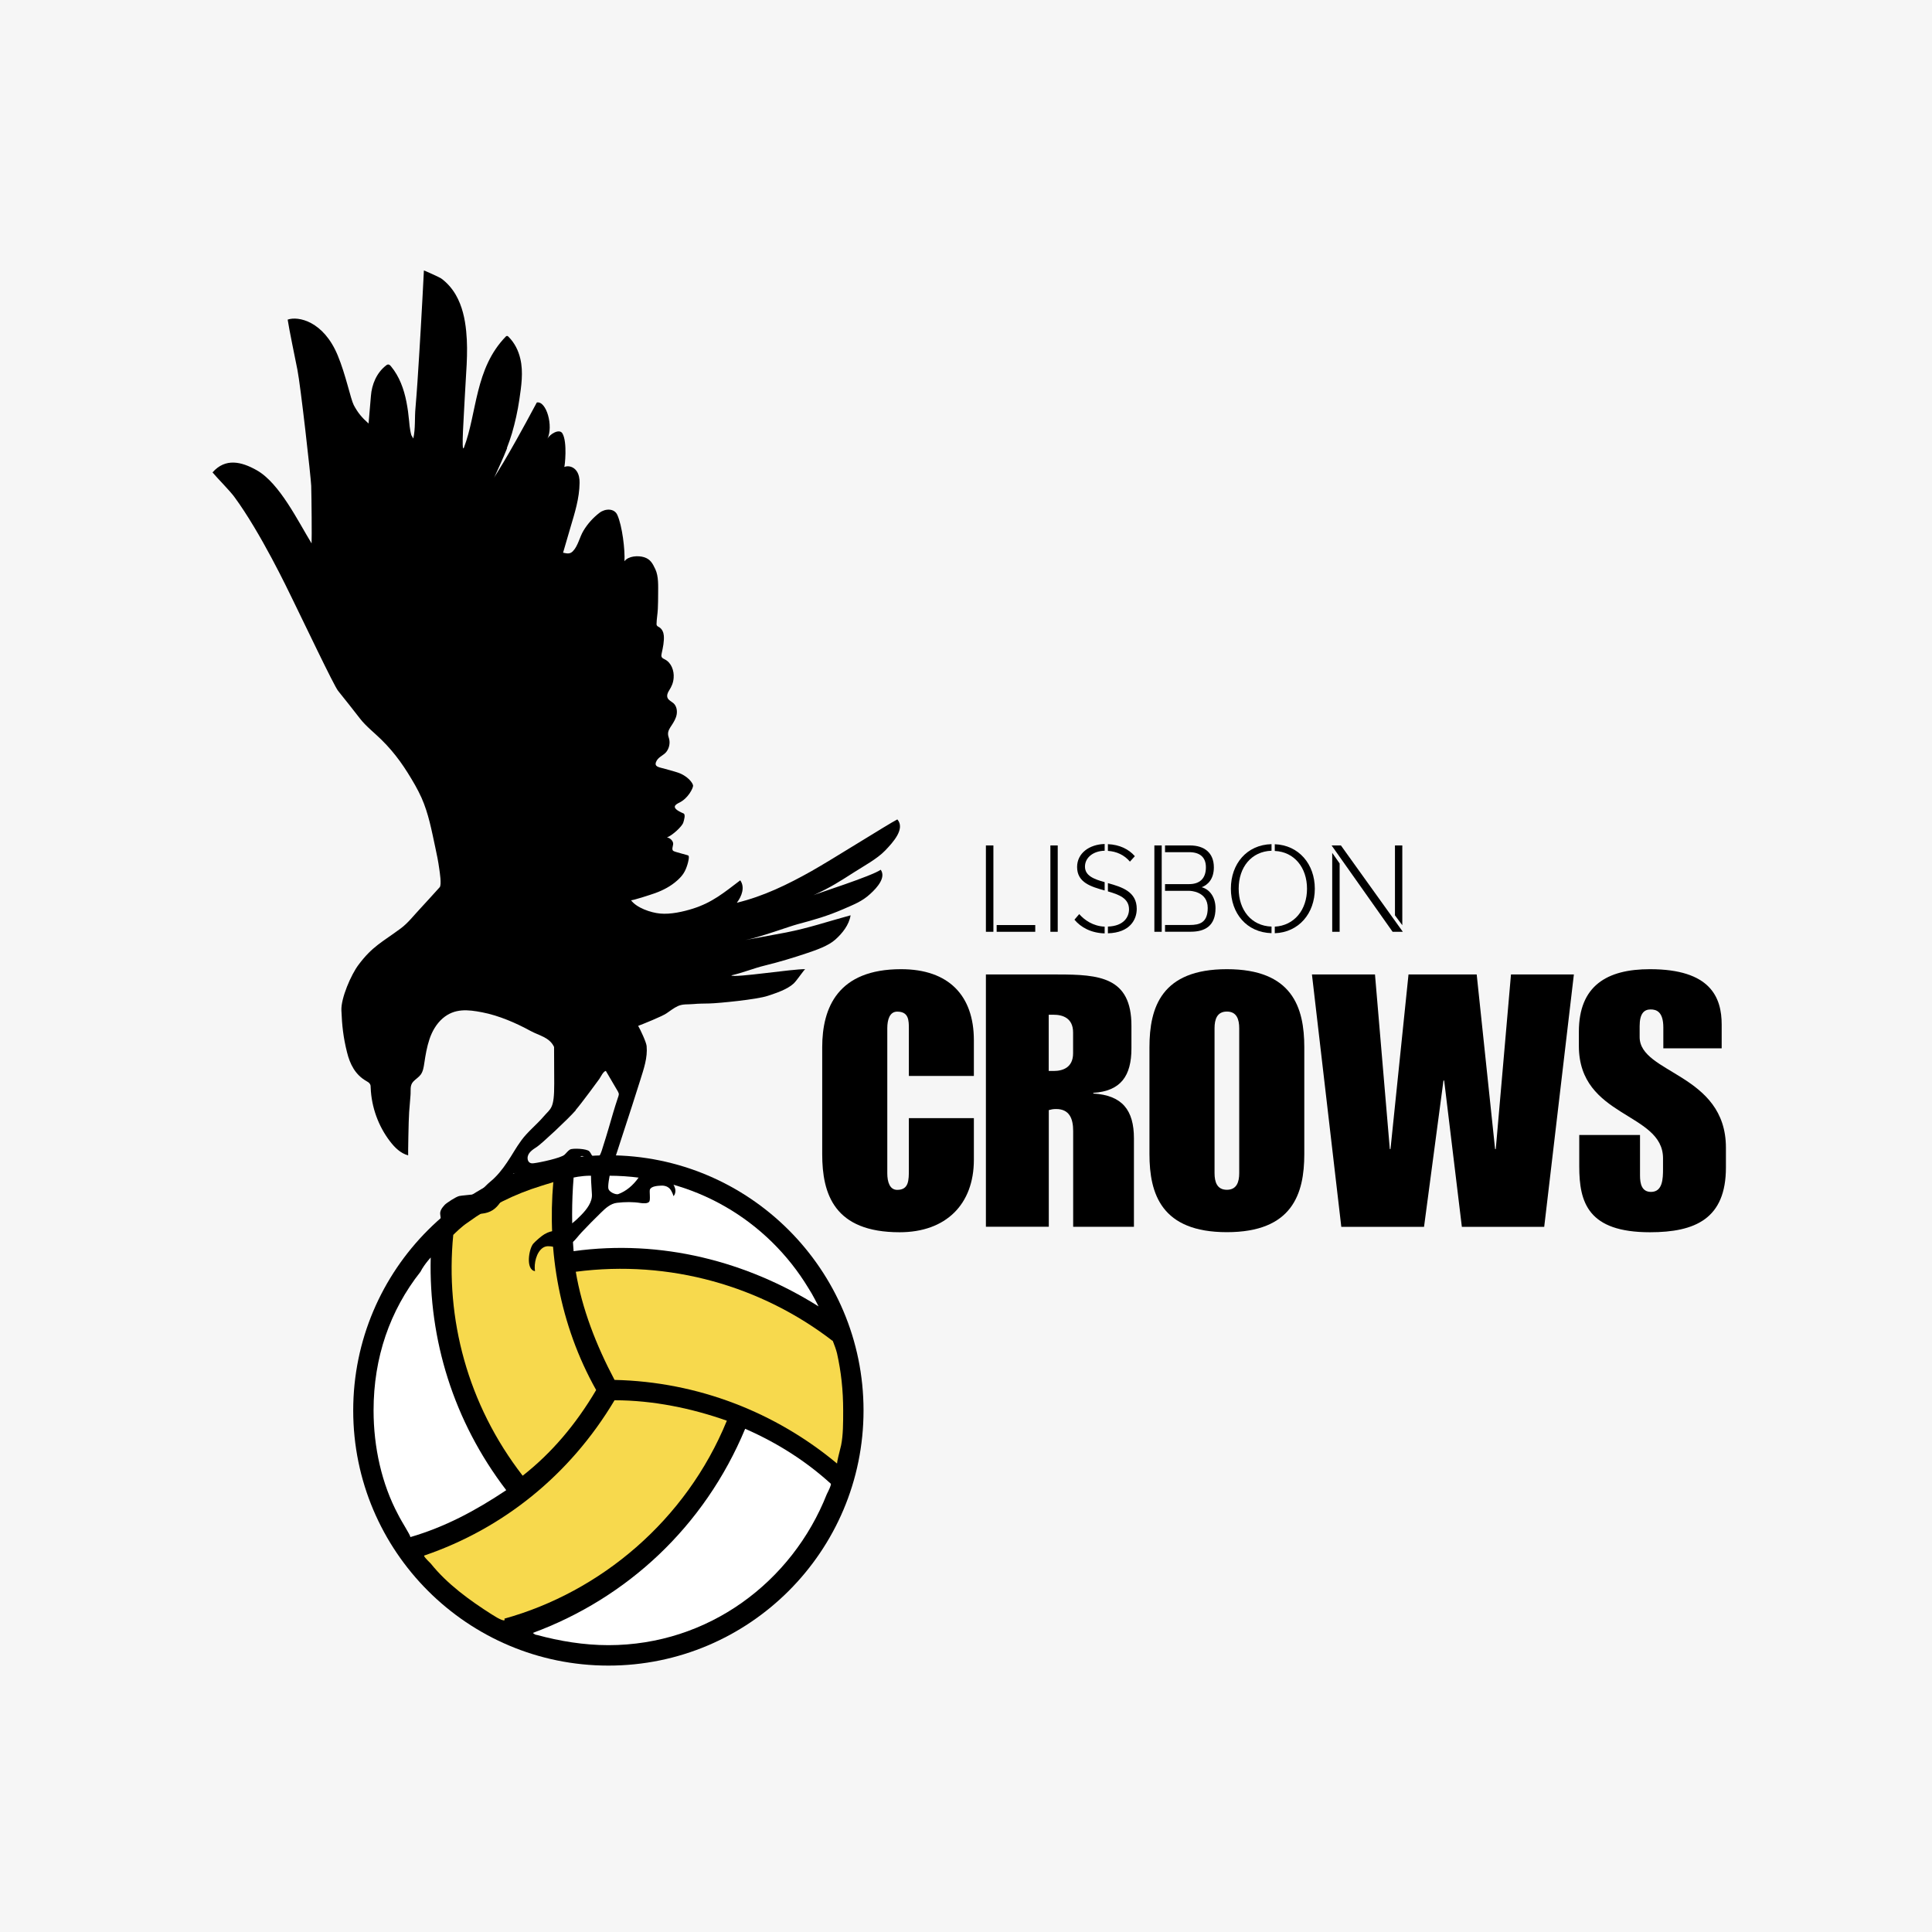
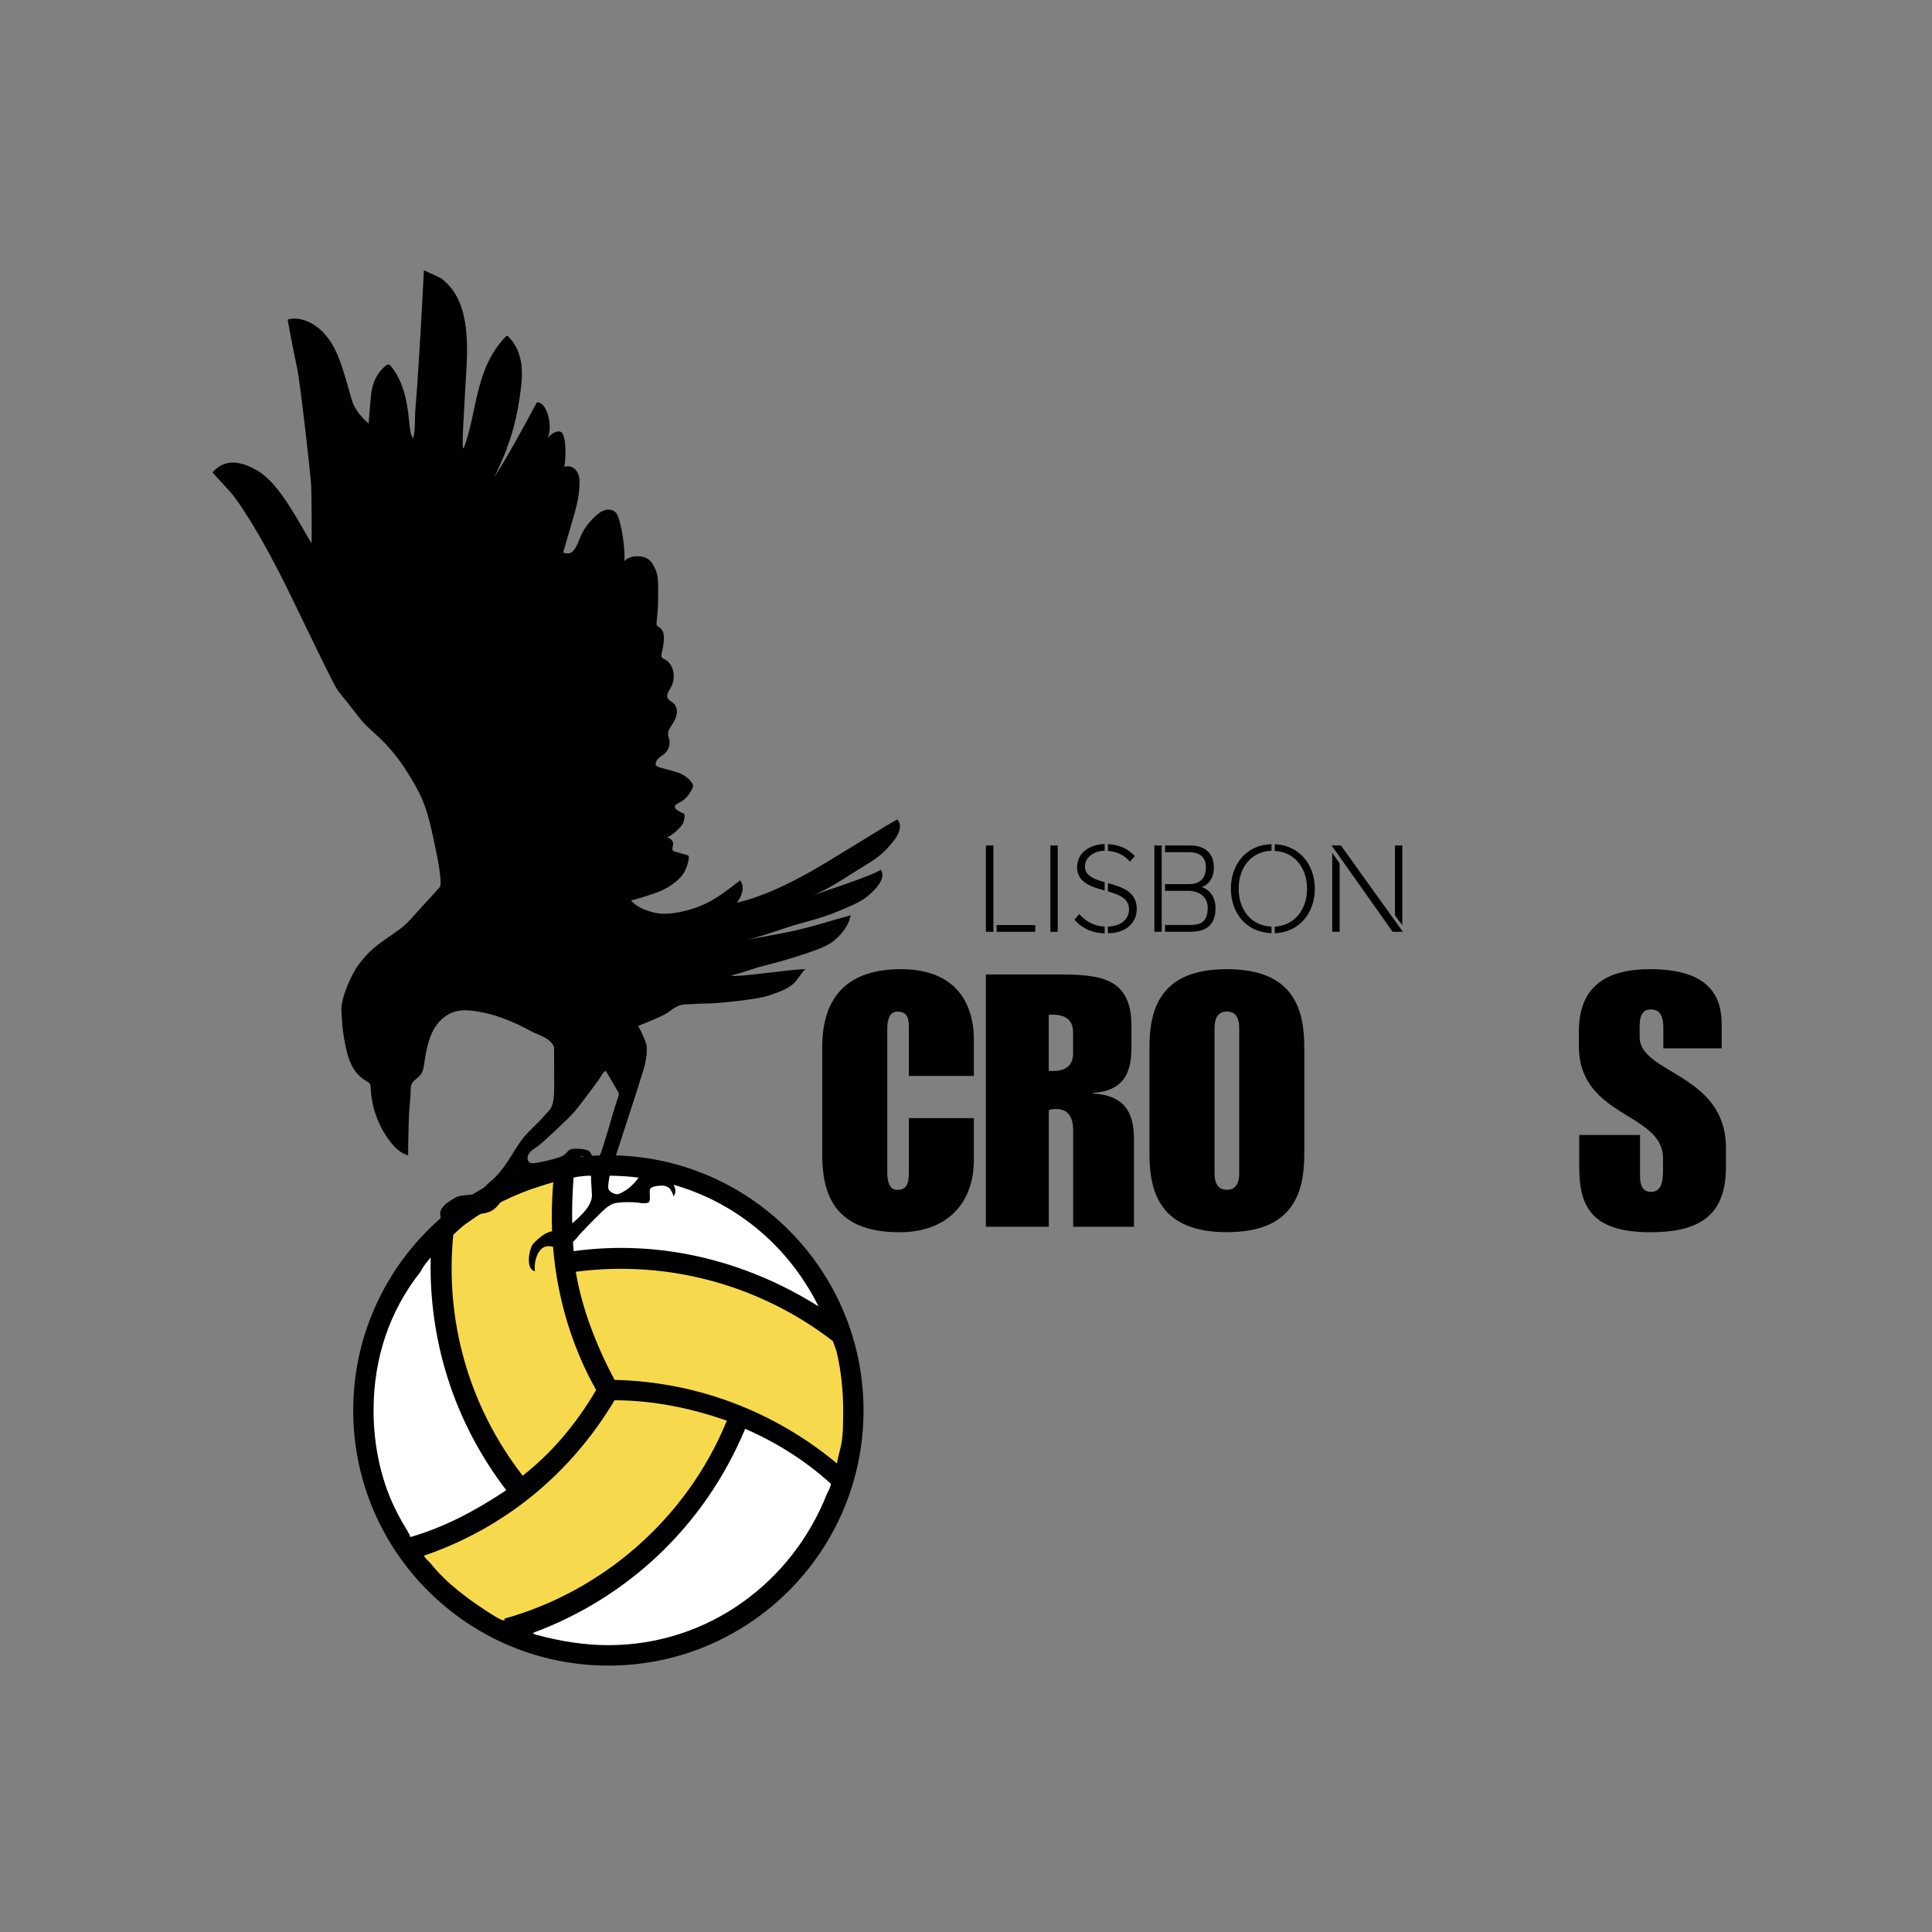
<svg xmlns="http://www.w3.org/2000/svg" fill="none" viewBox="0 0 300 300" height="300" width="300">
  <rect x="0" y="0" width="300" height="300" fill="#808080" stroke="none" />
  <g clip-path="url(#clip0_226_11050)">
-     <path fill="#F6F6F6" d="M300 0H0V300H300V0Z" />
+     <path fill="#F6F6F6" d="M300 0H0V300V0Z" />
    <path fill="black" d="M153.091 131.28H154.254V144.688H153.091V131.28ZM160.753 143.642V144.688H154.76V143.642H160.753Z" />
    <path fill="black" d="M163.104 131.28H164.243V144.688H163.104V131.28Z" />
    <path fill="black" d="M171.53 143.889V144.935C169.414 144.876 167.828 143.995 166.841 142.808L167.581 141.938C168.404 142.879 169.732 143.807 171.518 143.889H171.53ZM171.53 136.991V138.272C169.438 137.684 167.252 137.061 167.252 134.629C167.252 132.478 169.156 131.115 171.53 131.056V132.102C169.779 132.137 168.474 133.148 168.474 134.57C168.474 135.992 169.885 136.521 171.53 136.979V136.991ZM172.035 132.126V131.08C173.845 131.162 175.255 131.844 176.219 132.948L175.455 133.794C174.573 132.749 173.363 132.208 172.035 132.126ZM172.035 144.923V143.877C174.562 143.795 175.314 142.326 175.314 141.21C175.314 139.482 173.763 138.918 172.035 138.413V137.132C174.186 137.731 176.513 138.436 176.513 141.128C176.513 142.82 175.431 144.829 172.035 144.923Z" />
    <path fill="black" d="M180.39 144.688H179.25V131.28H180.39V144.688ZM187.535 140.986C187.535 138.354 184.726 138.331 184.726 138.331H180.907V137.285H184.644C186.289 137.285 187.253 136.415 187.253 134.676C187.253 133.113 186.325 132.325 184.644 132.325H180.907V131.28H184.785C186.994 131.28 188.487 132.419 188.487 134.676C188.487 136.509 187.547 137.414 186.595 137.767C187.817 138.084 188.745 139.294 188.745 141.022C188.745 143.772 187.112 144.677 184.903 144.677H180.907V143.631H184.726C186.289 143.631 187.535 143.266 187.535 140.975V140.986Z" />
    <path fill="black" d="M197.442 131.08V132.102C194.304 132.208 192.341 134.676 192.341 137.99C192.341 141.304 194.316 143.783 197.442 143.877V144.9C193.599 144.794 191.131 141.844 191.131 137.99C191.131 134.135 193.599 131.174 197.442 131.08ZM197.947 144.912V143.889C200.979 143.725 202.953 141.28 202.953 138.002C202.953 134.723 200.979 132.267 197.947 132.137V131.092C201.684 131.233 204.164 134.182 204.164 138.002C204.164 141.821 201.696 144.771 197.947 144.912Z" />
    <path fill="black" d="M208.218 131.28L217.831 144.688H216.244L206.772 131.28H208.218ZM208.018 144.688H206.866V132.431L208.018 134.076V144.688ZM216.609 131.28H217.749V143.666L216.609 142.138V131.28Z" />
    <path fill="black" d="M127.672 162.621C127.672 156.417 130.14 150.494 139.917 150.494C147.333 150.494 151.222 154.607 151.222 161.529V167.075H141.128V159.778C141.128 158.461 141.128 157.086 139.318 157.086C138.166 157.086 137.778 158.297 137.778 159.672V182.176C137.778 183.551 138.166 184.762 139.318 184.762C141.128 184.762 141.128 183.281 141.128 181.577V173.621H151.222V180.096C151.222 187.006 146.886 191.343 139.694 191.343C129.54 191.343 127.672 185.42 127.672 179.215V162.633V162.621Z" />
    <path fill="black" d="M153.079 151.316H164.22C170.695 151.316 175.689 151.704 175.689 159.272V162.786C175.689 167.064 174.044 169.426 169.767 169.696V169.802C174.268 170.072 176.077 172.387 176.077 176.771V190.497H166.641V175.619C166.641 173.75 166.088 172.211 164.008 172.211C163.515 172.211 163.244 172.27 162.857 172.375V190.485H153.091V151.293L153.079 151.316ZM162.845 166.3H163.609C164.984 166.3 166.629 165.806 166.629 163.55V160.318C166.629 158.062 164.984 157.568 163.609 157.568H162.845V166.3Z" />
    <path fill="black" d="M178.487 162.622C178.487 156.417 180.356 150.494 190.509 150.494C200.663 150.494 202.531 156.417 202.531 162.622V179.203C202.531 185.408 200.663 191.331 190.509 191.331C180.356 191.331 178.487 185.408 178.487 179.203V162.622ZM188.594 182.165C188.594 183.54 188.982 184.75 190.509 184.75C192.037 184.75 192.425 183.54 192.425 182.165V159.66C192.425 158.285 192.037 157.075 190.509 157.075C188.982 157.075 188.594 158.285 188.594 159.66V182.165Z" />
-     <path fill="black" d="M213.507 151.316L215.81 178.428H215.916L218.713 151.316H229.301L232.157 178.428H232.263L234.625 151.316H244.391L239.784 190.508H226.998L224.248 167.781H224.142L221.122 190.508H208.277L203.718 151.316H213.484H213.507Z" />
    <path fill="black" d="M245.225 176.242H254.661V182.552C254.661 183.81 254.932 185.079 256.365 185.079C258.175 185.079 258.234 183.046 258.234 181.507V179.861C258.234 172.669 245.166 173.609 245.166 162.41V160.212C245.166 153.079 249.502 150.494 256.201 150.494C265.638 150.494 267.342 154.889 267.342 159.108V162.786H258.281V159.543C258.281 157.075 257.188 156.746 256.307 156.746C255.32 156.746 254.603 157.345 254.603 159.331V161.035C254.603 166.746 268 166.688 268 178.216V181.295C268 189.251 263.228 191.343 256.201 191.343C246.6 191.343 245.225 186.736 245.225 181.131V176.242Z" />
    <path fill="black" d="M94.474 179.391C72.592 179.391 54.847 197.148 54.847 219.018C54.847 240.888 72.604 258.633 94.474 258.633C116.344 258.633 134.089 240.877 134.089 219.018C134.089 197.16 116.332 179.391 94.474 179.391Z" />
    <path fill="#F7D94D" d="M129.975 227.256C120.468 219.336 108.434 214.564 95.425 214.271C92.569 208.888 90.36 203.177 89.408 197.477C103.98 195.573 118.259 199.698 129.341 208.254C129.023 207.619 129.658 208.888 129.975 210.157C130.61 213.013 130.927 215.857 130.927 219.03C130.927 220.934 130.927 222.838 130.61 224.412C130.293 225.67 129.975 226.939 129.975 227.256Z" />
    <path fill="white" d="M129.024 230.417C129.024 230.735 128.706 231.369 128.389 232.004C123.007 245.648 109.997 255.46 94.473 255.46C90.666 255.46 86.87 254.826 83.38 253.874C83.062 253.874 82.745 253.557 82.745 253.557C97.317 248.174 109.375 237.081 115.709 221.862C120.786 224.083 125.216 226.939 129.035 230.417H129.024Z" />
    <path fill="#F7D94D" d="M76.399 250.713C72.909 248.492 69.43 245.965 66.892 242.792C66.257 242.157 65.623 241.523 65.94 241.523C77.985 237.398 88.445 229.148 95.425 217.432C101.442 217.432 107.471 218.701 112.865 220.605C106.519 236.129 93.204 247.211 78.314 251.347C78.632 251.982 77.363 251.347 76.411 250.713H76.399Z" />
    <path fill="white" d="M63.719 238.667C63.719 238.35 62.45 236.446 61.815 235.177C59.277 230.429 58.008 224.718 58.008 219.018C58.008 210.78 60.546 203.494 65.294 197.477C65.928 196.208 67.198 194.939 66.88 195.256C66.563 207.948 70.371 220.617 78.609 231.393C73.861 234.566 69.113 237.104 63.719 238.679V238.667Z" />
    <path fill="#F7D94D" d="M70.382 191.754C70.699 191.437 71.651 190.485 72.603 189.85C76.094 187.312 79.889 185.42 84.014 184.151C84.966 183.833 86.235 183.516 85.918 183.516C84.966 194.292 86.87 205.692 92.57 215.845C89.397 221.228 85.601 225.67 81.159 229.148C72.58 218.066 69.113 204.74 70.382 191.754Z" />
    <path fill="white" d="M89.068 182.882C88.751 182.882 90.337 182.564 91.606 182.564H94.462C107.765 182.564 119.188 189.533 125.522 200.004C126.157 200.956 127.108 202.86 127.108 202.86C116.015 195.879 102.7 192.4 89.068 194.281C88.763 190.485 88.763 186.677 89.068 182.882Z" />
    <path fill="black" d="M78.75 69.571C78.138 71.134 77.422 72.65 76.728 74.189C76.963 73.672 78.256 72.039 83.356 62.496C84.849 62.215 85.965 66.187 85.001 68.137C85.342 67.444 86.835 66.492 87.328 67.291C88.139 68.643 87.693 72.486 87.622 72.509C88.327 72.227 89.115 72.532 89.538 73.144C89.902 73.672 90.008 74.331 89.996 74.977C89.972 77.398 89.244 79.654 88.562 81.957L87.434 85.824C88.186 86 88.551 86 88.95 85.6C89.761 84.778 89.996 83.403 90.595 82.416C91.242 81.335 92.1 80.383 93.099 79.619C93.98 78.949 95.39 78.902 95.86 79.96C96.624 81.652 97.071 85.424 96.965 87.152C97.541 86.341 99.08 86.223 100.032 86.529C100.984 86.834 101.336 87.481 101.76 88.386C102.288 89.502 102.194 91.042 102.194 92.24C102.194 93.016 102.183 93.791 102.147 94.567C102.112 95.343 101.959 96.13 101.948 96.882C101.948 96.953 101.948 97.023 101.983 97.094C102.053 97.246 102.23 97.317 102.371 97.399C102.805 97.669 103.029 98.175 103.076 98.68C103.158 99.562 102.935 100.584 102.747 101.442C102.7 101.642 102.664 101.853 102.747 102.029C102.852 102.217 103.076 102.311 103.264 102.406C104.251 102.923 104.698 104.157 104.603 105.273C104.545 106.025 104.286 106.613 103.887 107.235C103.675 107.565 103.511 107.976 103.652 108.352C103.816 108.751 104.274 108.928 104.592 109.21C105.05 109.633 105.179 110.326 105.074 110.937C104.968 111.548 104.639 112.101 104.298 112.618C104.016 113.041 103.71 113.487 103.734 113.993C103.734 114.263 103.851 114.51 103.91 114.768C104.063 115.426 103.91 116.143 103.511 116.696C103.099 117.271 102.359 117.471 101.995 118.071C101.525 118.858 101.971 119.058 102.676 119.234C103.687 119.493 104.357 119.692 105.027 119.892C106.825 120.421 107.624 121.655 107.624 122.007C107.624 122.36 106.895 123.935 105.497 124.628C104.933 124.91 103.957 125.392 106.131 126.309C106.496 126.461 106.213 127.366 106.096 127.742C105.896 128.353 104.38 129.74 103.569 130.034C103.981 130.104 104.357 130.41 104.498 130.809C104.65 131.221 104.192 131.832 104.545 132.126C104.745 132.29 106.813 132.772 106.895 132.854C107.083 133.031 106.836 133.924 106.766 134.171C106.437 135.287 106.037 135.945 105.144 136.732C104.157 137.614 102.97 138.237 101.736 138.683C101.113 138.906 98.07 139.905 97.975 139.776C98.833 140.963 101.054 141.727 102.512 141.856C104.122 142.009 106.072 141.574 107.6 141.092C110.62 140.129 112.418 138.613 114.945 136.697C115.697 137.755 115.204 139.141 114.416 140.176C118.529 139.189 122.313 137.343 125.992 135.275C129.188 133.477 137.884 127.977 139.342 127.237C140.599 128.694 138.672 130.798 137.438 132.079C136.204 133.36 134.171 134.453 132.667 135.416C130.34 136.897 129.035 137.767 126.309 139.012C126.638 138.812 135.405 136.039 136.756 135.052C137.591 136.227 136.274 137.778 135.111 138.824C133.854 139.988 132.537 140.469 130.986 141.151C128.471 142.244 126.485 142.808 123.841 143.513C122.513 143.866 117.801 145.605 115.674 145.981C115.38 146.028 121.361 144.935 122.067 144.794C125.686 144.077 128.283 143.161 132.079 142.126C131.844 143.619 130.798 144.935 129.682 145.922C128.612 146.874 126.744 147.521 125.381 147.979C123.23 148.707 121.009 149.377 118.8 149.918C117.002 150.353 115.345 151.058 113.558 151.457C113.97 151.892 123.124 150.435 125.04 150.494C124.875 150.529 123.724 152.28 123.23 152.727C122.219 153.655 120.527 154.196 119.234 154.63C117.542 155.206 111.584 155.782 110.174 155.817C109.339 155.841 108.493 155.829 107.659 155.911C106.825 155.994 106.037 155.864 105.25 156.229C104.615 156.522 104.063 156.969 103.487 157.357C102.747 157.85 99.844 159.014 99.092 159.296C99.433 159.86 100.361 161.846 100.408 162.433C100.573 164.232 99.973 165.947 99.433 167.675C98.61 170.307 97.752 172.94 96.894 175.56C96.507 176.759 96.107 177.969 95.719 179.168C95.284 180.519 94.932 180.743 94.732 182.153C94.662 182.635 94.332 184.174 94.485 184.633C94.638 185.091 95.508 185.514 95.978 185.432C97.212 184.973 98.281 184.104 99.186 182.823C99.562 182.306 100.126 182.047 100.772 182.071C102.394 182.118 104.263 182.764 104.803 184.468C104.944 184.891 104.886 185.408 104.58 185.737C104.521 185.514 104.439 185.302 104.333 185.103C104.216 184.856 104.063 184.609 103.84 184.433C103.522 184.174 103.088 184.08 102.676 184.104C102.183 184.127 101.101 184.174 100.913 184.727C100.819 184.997 101.031 186.348 100.808 186.607C100.549 186.912 99.879 186.865 99.503 186.807C98.281 186.607 97.047 186.63 95.813 186.771C94.802 186.889 94.027 187.606 93.322 188.299C92.288 189.298 91.289 190.32 90.302 191.366C89.82 191.872 89.385 192.506 88.856 192.953C88.504 193.258 87.975 193.446 87.54 193.623C86.482 194.034 85.284 193.082 84.285 193.764C83.286 194.445 82.886 196.208 83.074 197.383C81.57 197.148 82.134 193.869 82.816 193.106C83.192 192.694 84.061 191.93 84.543 191.648C85.906 190.861 86.435 191.319 87.481 190.791C88.656 190.203 89.362 189.58 90.278 188.64C91.124 187.77 91.994 186.642 91.912 185.432C91.818 184.08 91.724 182.741 91.782 181.53C91.806 181.119 92.358 180.649 92.076 180.308C91.759 179.932 90.807 179.697 90.36 179.485C89.949 179.756 89.538 179.92 89.279 180.226C88.045 181.73 86.717 182.341 84.614 181.824C83.145 181.46 81.453 182.035 79.772 182.188C79.678 182.188 79.055 183.446 78.961 183.645C78.738 184.127 78.703 184.691 78.491 185.185C78.056 186.196 77.445 187.3 76.517 187.9C75.541 188.534 74.225 188.581 73.073 188.381C72.204 188.229 70.841 187.206 69.995 187.947C69.63 188.264 69.336 188.816 69.054 189.216C68.772 189.615 68.831 190.109 68.526 190.508C68.49 189.874 68.455 189.216 68.361 188.581C68.279 188.041 68.62 187.559 69.054 187.089C69.336 186.795 70.805 185.82 71.323 185.714C71.746 185.631 72.874 185.549 73.297 185.49C74.543 185.338 75.154 184.28 76.117 183.504C77.151 182.658 77.986 181.612 78.726 180.508C79.596 179.239 80.054 178.298 80.971 177.053C81.923 175.748 83.333 174.632 84.379 173.41C85.53 172.058 86.071 172.258 86.059 168.251C86.059 166.382 86.036 164.514 86.036 162.575C85.342 161.059 83.685 160.8 82.381 160.083C80.113 158.837 77.433 157.686 74.871 157.192C72.674 156.769 70.594 156.534 68.737 158.132C67.762 158.978 67.104 160.13 66.692 161.352C66.281 162.575 66.07 163.844 65.881 165.113C65.787 165.724 65.693 166.359 65.329 166.864C65.012 167.287 64.542 167.557 64.177 167.945C63.602 168.556 63.813 169.32 63.743 170.072C63.672 170.942 63.602 171.823 63.531 172.693C63.437 173.856 63.355 179.391 63.378 179.403C62.215 179.098 61.298 178.193 60.57 177.241C58.748 174.867 57.679 171.917 57.561 168.92C57.561 168.721 57.561 168.497 57.444 168.321C57.314 168.098 57.068 167.969 56.844 167.839C55.152 166.864 54.33 165.219 53.883 163.385C53.307 161.094 53.107 159.249 53.013 156.887C52.931 155.03 54.494 151.363 55.681 149.8C57.831 146.933 59.312 146.322 62.203 144.183C63.355 143.337 64.248 142.15 65.247 141.092C66.163 140.117 67.045 139.118 68.267 137.778C68.608 137.414 68.267 135.322 68.208 134.911C68.055 133.783 67.832 132.666 67.585 131.55C67.021 128.941 66.551 126.344 65.458 123.888C65.153 123.206 64.812 122.548 64.448 121.902C62.897 119.199 61.451 117.06 59.242 114.874C58.184 113.828 56.809 112.759 55.904 111.584C54.858 110.22 53.577 108.622 52.496 107.271C51.838 106.448 47.208 96.682 45.339 92.887C44.764 91.711 40.486 82.721 36.385 77.151C35.656 76.164 33.799 74.307 33 73.355C34.998 71.087 37.477 71.663 39.898 73.038C43.424 75.047 46.268 80.923 48.383 84.378C48.43 83.45 48.383 77.48 48.324 75.435C48.266 74.001 46.667 59.841 46.185 57.431C45.927 56.115 44.846 50.921 44.669 49.628C46.327 49.053 50.24 49.875 52.437 55.175C53.695 58.195 54.447 61.968 54.929 62.896C55.575 64.118 56.198 64.847 57.232 65.763L57.596 61.486C57.726 59.711 58.478 57.878 59.959 56.738C60.041 56.668 60.135 56.609 60.241 56.597C60.429 56.574 60.593 56.738 60.711 56.879C62.015 58.454 62.72 60.405 63.108 62.391C63.308 63.39 63.437 64.4 63.531 65.411C63.578 65.893 63.613 66.375 63.707 66.845C63.754 67.08 63.801 67.338 63.872 67.573C63.895 67.632 64.177 68.09 64.177 68.09C64.53 66.527 64.365 64.906 64.518 63.319C64.624 61.979 64.742 60.628 64.824 59.288C65.012 56.503 65.176 53.718 65.341 50.933C65.494 48.171 65.693 44.751 65.823 42.001C65.823 41.954 68.267 43.071 68.49 43.224C69.43 43.905 70.206 44.798 70.782 45.797C71.769 47.513 72.204 49.487 72.392 51.462C72.733 54.846 72.321 58.313 72.169 61.709C72.063 64.177 71.581 70.546 72.039 69.512C74.108 64.071 73.696 57.232 78.562 52.237C78.609 52.19 78.667 52.167 78.738 52.167C78.832 52.167 78.902 52.237 78.961 52.296C79.889 53.213 80.501 54.423 80.794 55.704C81.288 57.772 80.947 59.993 80.642 62.062C80.383 63.824 79.995 65.564 79.502 67.268C79.267 68.055 78.996 68.819 78.703 69.583H78.75V69.571ZM89.409 172.399C88.151 173.833 84.061 177.64 83.368 178.087C82.734 178.498 81.887 179.015 81.923 179.885C81.934 180.155 82.052 180.425 82.287 180.555C82.498 180.672 82.745 180.649 82.98 180.613C83.862 180.508 87.105 179.814 87.657 179.309C87.951 179.039 88.174 178.698 88.515 178.498C88.927 178.263 91.124 178.357 91.512 178.78C91.712 178.992 91.806 179.274 91.982 179.497C92.957 180.755 93.451 178.604 93.639 178.028C93.945 177.088 94.227 176.148 94.509 175.196C94.967 173.621 95.414 172.035 95.942 170.472C96.095 170.025 96.177 169.884 95.942 169.473C95.743 169.12 95.531 168.768 95.32 168.415C94.908 167.71 94.485 167.005 94.074 166.288C93.674 166.359 93.275 167.228 93.075 167.522C92.934 167.722 90.278 171.353 89.385 172.376L89.409 172.399Z" />
  </g>
  <defs>
    <clipPath id="clip0_226_11050">
      <rect fill="white" height="300" width="300" />
    </clipPath>
  </defs>
</svg>